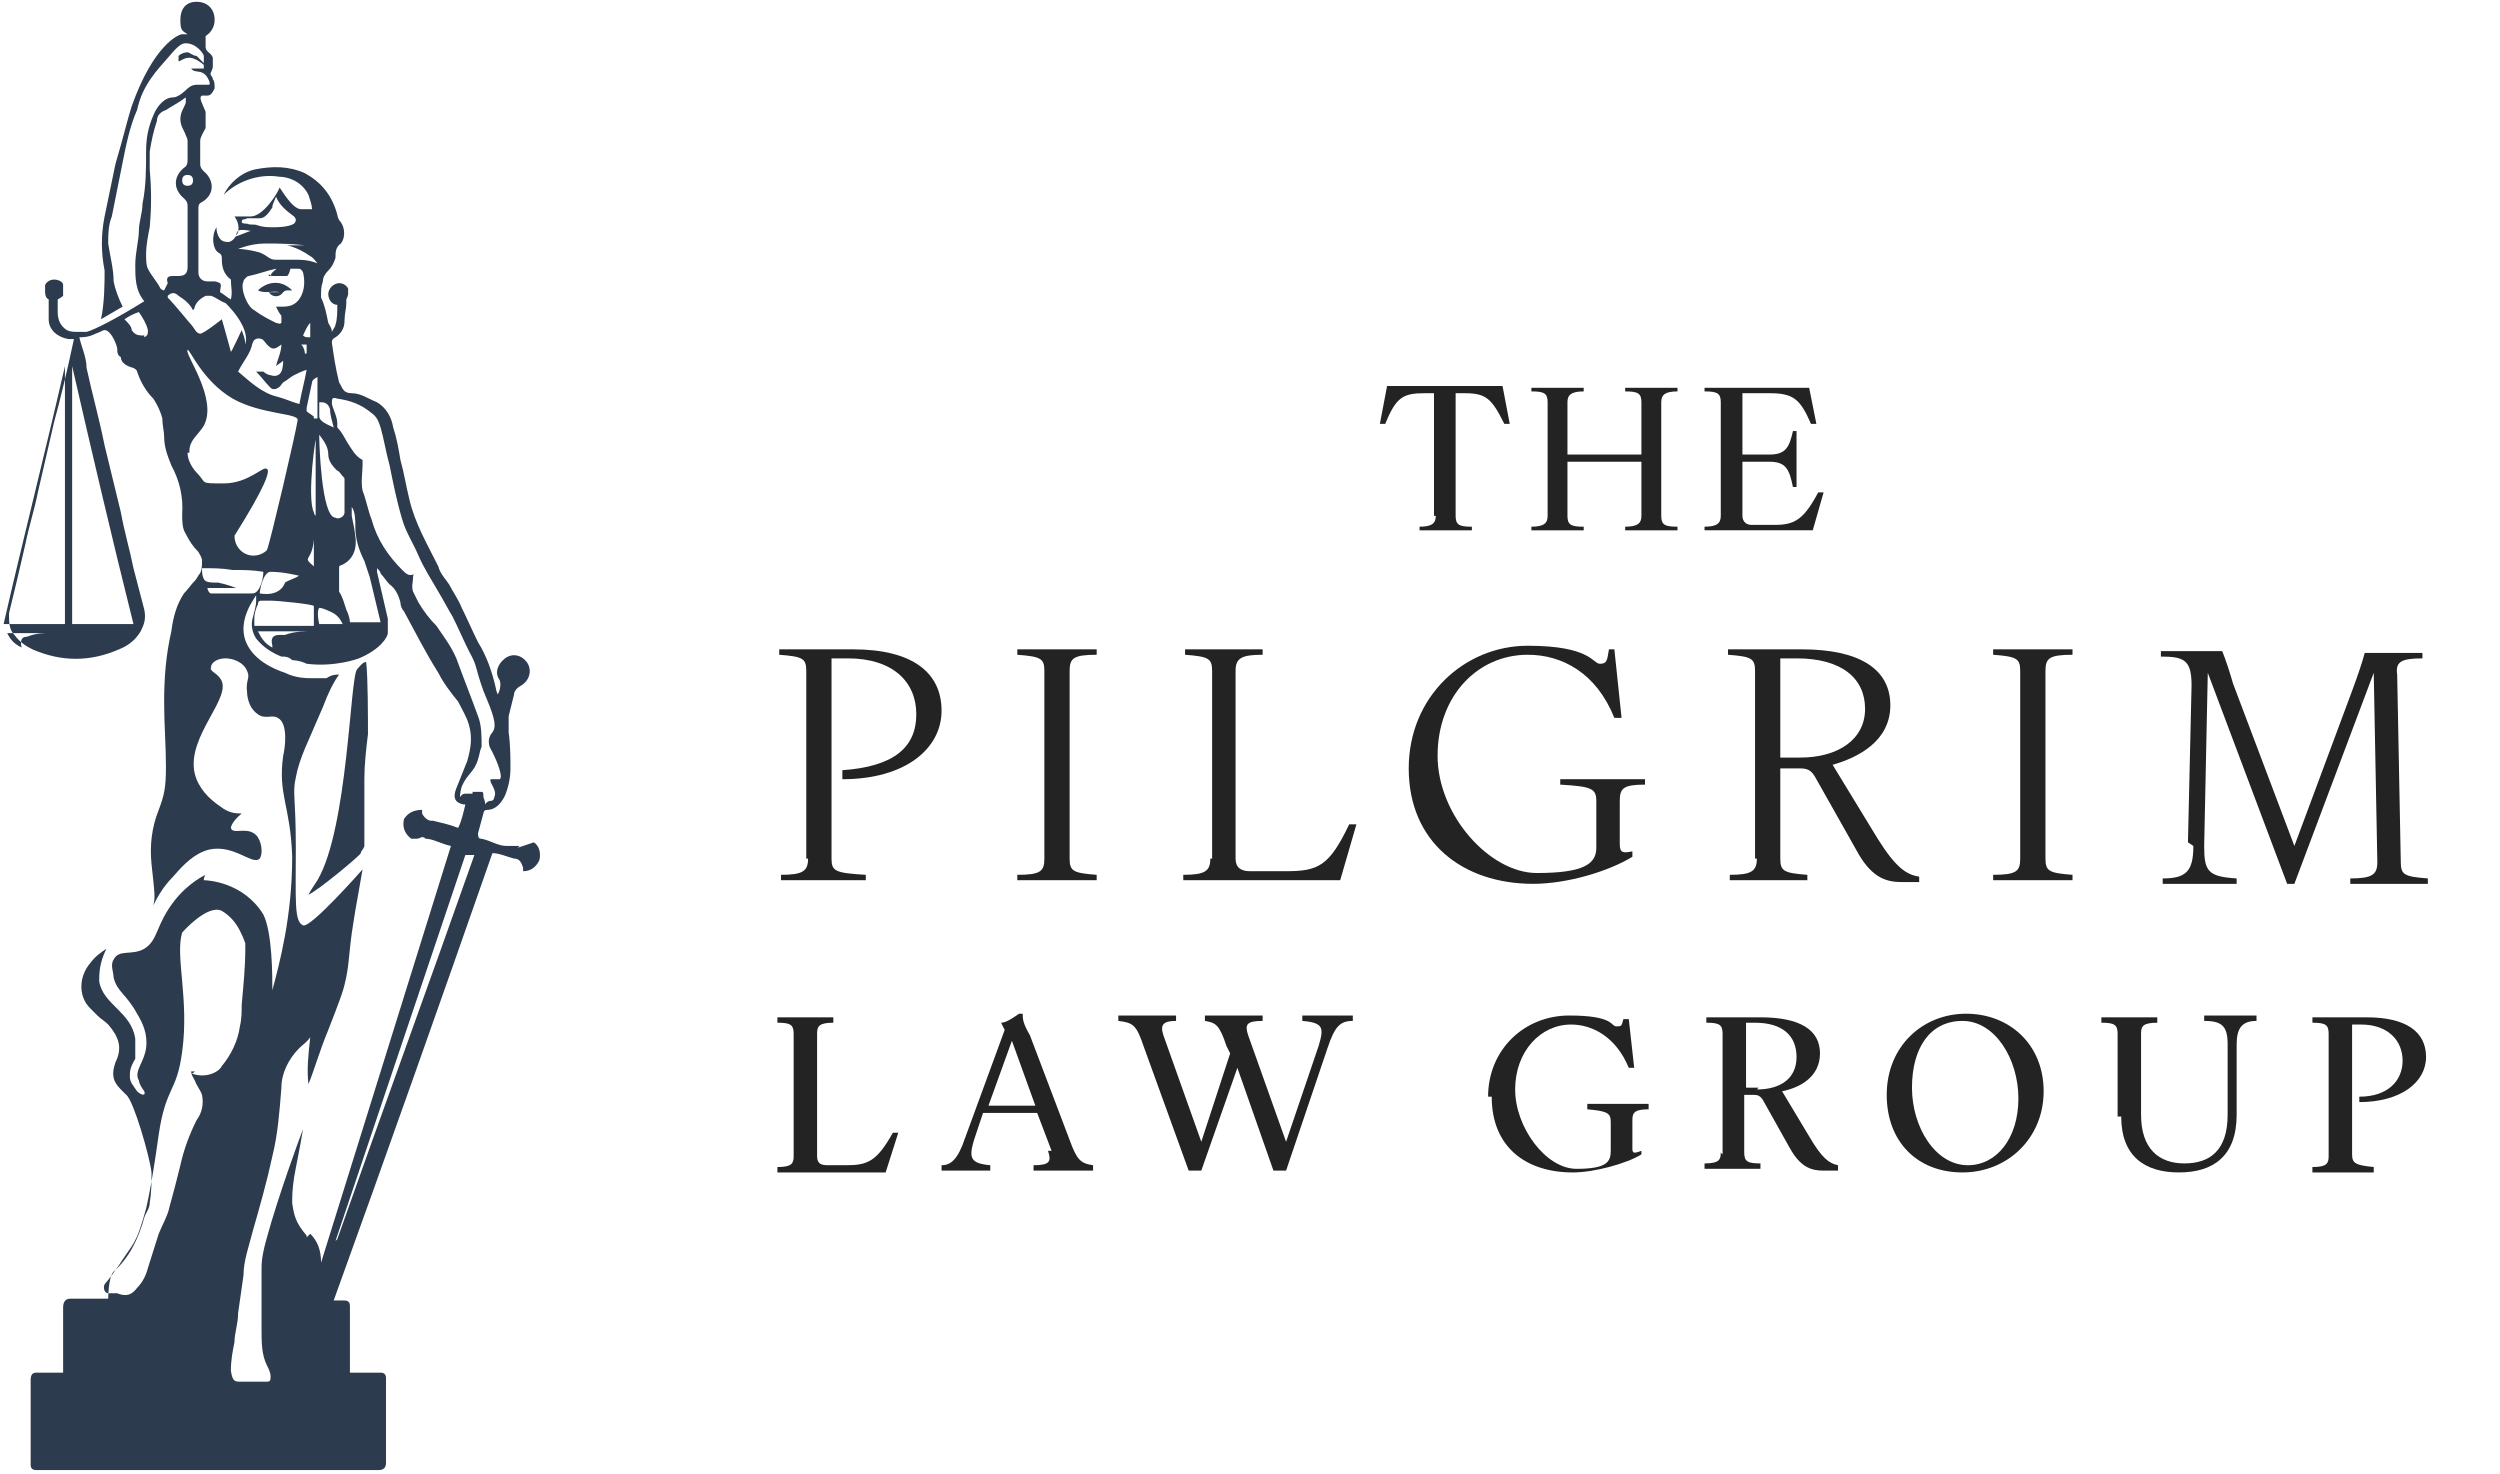
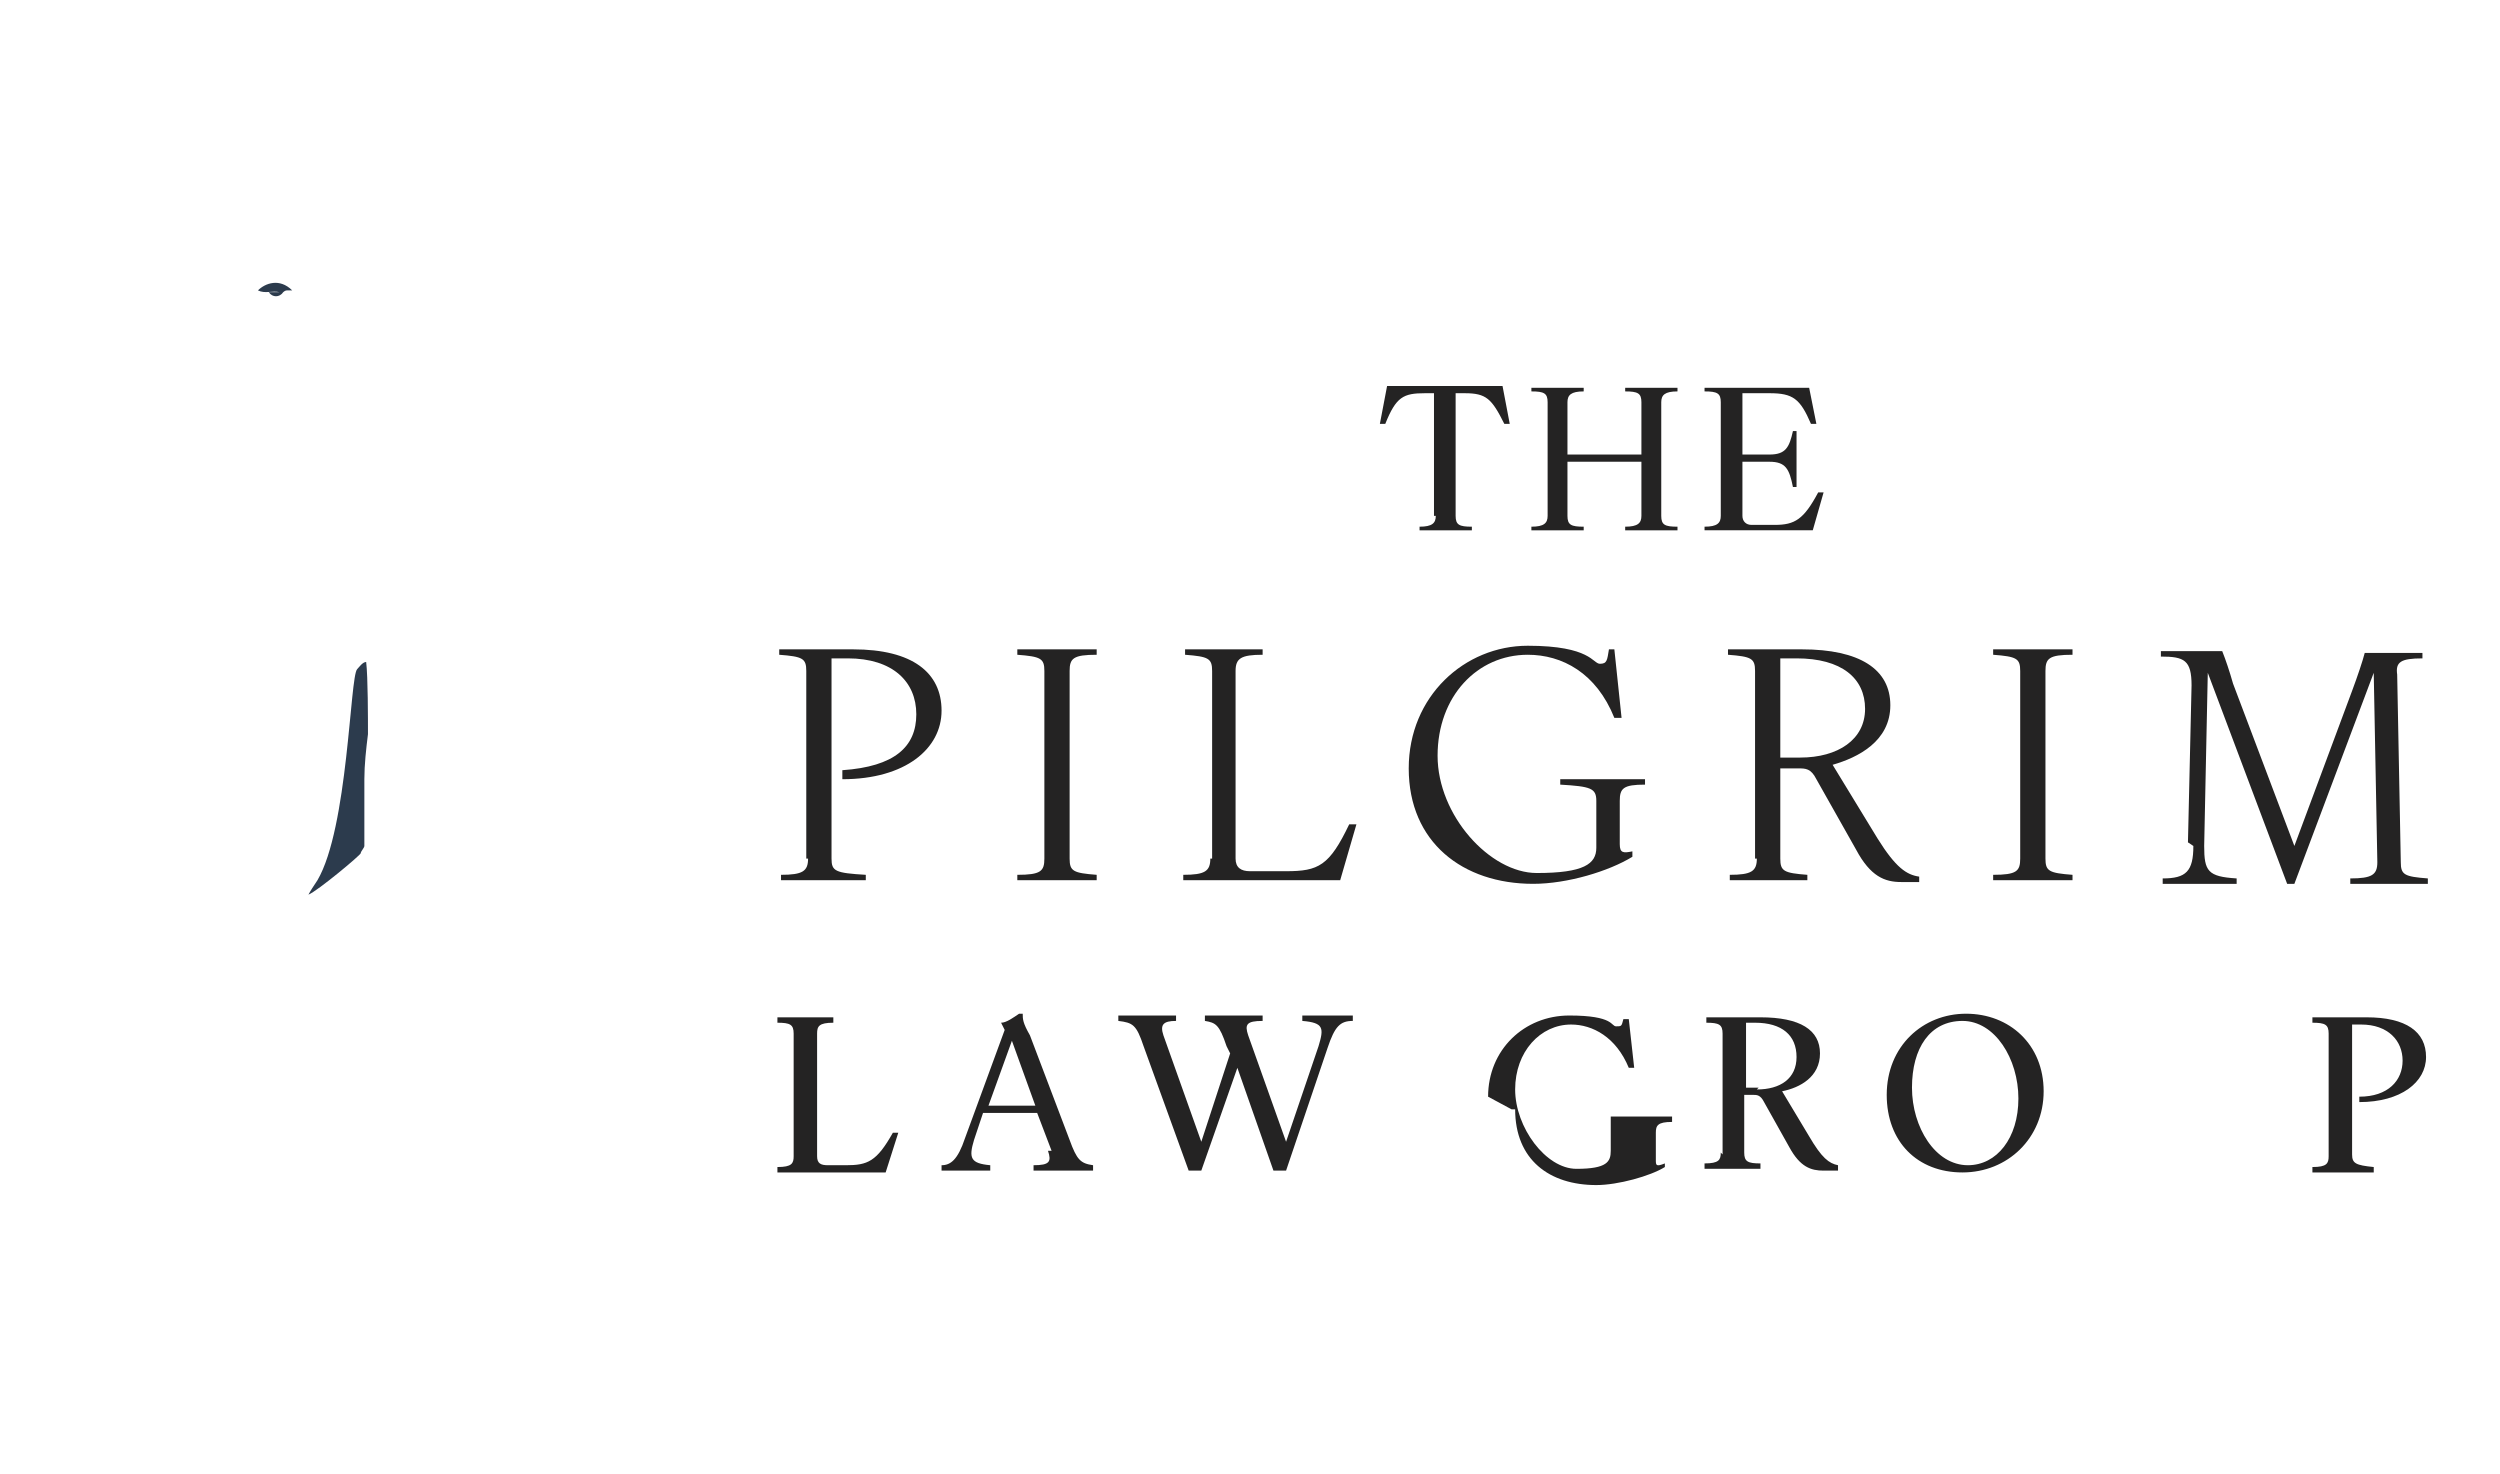
<svg xmlns="http://www.w3.org/2000/svg" id="Layer_1" version="1.1" viewBox="0 0 138.6 81.7">
  <defs>
    <style>
      .st0 {
        fill: #242323;
      }

      .st1 {
        fill: #231f20;
      }

      .st2 {
        fill: #2c3b4d;
      }
    </style>
  </defs>
  <g>
-     <path class="st2" d="M28.8,46.9h-.7c-.5,0-.9-.3-1.4-.4-.1,0-.2,0-.2-.3.1-.4.2-.7.3-1.1,0,0,0-.2.2-.2.5,0,.8-.4,1-.8.2-.5.3-1,.3-1.5s0-1.3-.1-2v-.9c.1-.4.2-.8.3-1.2,0-.2.2-.4.4-.5.5-.3.6-.9.3-1.3-.3-.4-.8-.5-1.2-.2-.4.3-.6.8-.3,1.2.1.3,0,.6-.1.8,0,0-.1-.2-.1-.3-.2-.9-.5-1.8-1-2.6-.3-.6-.6-1.3-.9-1.9-.2-.5-.5-.9-.7-1.3-.2-.3-.5-.6-.6-1-.6-1.2-1.3-2.4-1.6-3.7-.2-.8-.3-1.5-.5-2.2-.1-.6-.2-1.2-.4-1.8-.1-.6-.4-1.1-.9-1.4-.5-.2-.9-.5-1.4-.5s-.5-.3-.7-.6h0c-.2-.8-.3-1.5-.4-2.2,0-.1,0-.2.2-.3.3-.2.5-.5.5-.9s.1-.7.1-1v-.2s.1-.2.1-.3h0v-.3c-.1-.2-.3-.3-.5-.3-.3,0-.6.3-.6.6s.2.6.5.6h0c0,.4,0,.8-.1,1.1,0,.1-.1.2-.2.4h0c0-.2-.1-.3-.2-.5-.1-.5-.2-1-.4-1.4v-.2c0-.2,0-.4.1-.7,0-.2.1-.4.3-.6.2-.2.3-.4.4-.7,0-.3,0-.6.3-.8.3-.4.2-1-.1-1.3,0,0-.1-.2-.1-.3-.3-1.1-.9-1.8-1.8-2.3-.9-.4-1.8-.4-2.8-.2-.8.2-1.4.8-1.7,1.4h0c.7-.7,1.9-1.2,3.1-1,.4,0,1.2.2,1.6,1,.1.3.2.6.2.8h-.6c-.5,0-1.1-1.1-1.2-1.2-.1.3-.9,1.6-1.6,1.6h-.9c.3.4.3.9,0,1.2,0,0-.2.3-.5.2-.3,0-.5-.4-.5-.8h0c-.3.5-.2,1.2.1,1.4.2.1.2.2.2.4,0,.4.1.8.5,1.1h0c0,.4.1.7,0,1.1-.2-.1-.4-.3-.6-.4h0c0-.2.1-.4,0-.5,0,0-.2-.1-.3-.1h-.4c-.3,0-.5-.2-.5-.5v-3.5c0-.2,0-.3.2-.4.7-.4.7-1.2.1-1.7-.1-.1-.2-.2-.2-.4v-1.3c0-.2.2-.5.3-.7v-.9c-.2-.5-.4-.8-.2-.9h.3c.2,0,.3-.2.4-.4,0-.2,0-.4-.1-.5,0-.2-.2-.2-.1-.4,0,0,.1-.2.1-.3v-.5c-.1-.3-.4-.3-.4-.6v-.6c.3-.2.5-.5.5-.9,0-.6-.4-1-1-1s-.9.4-.9,1,.1.6.4.8h-.3c-.2,0-1.6.6-2.8,4-.2.6-.4,1.5-.9,3.2-.2,1-.4,1.9-.6,2.9-.2,1-.2,2,0,3,0,.6,0,1.8-.2,2.7l1.2-.7c-.2-.4-.4-.9-.5-1.4,0-.7-.2-1.4-.3-2.1,0-.5,0-1,.2-1.5.2-1,.4-2,.6-3s.4-2,.8-2.9h0c.3-1.4,1.1-2.2,1.8-3,.5-.6.7-.7.9-.7.6,0,1,.6,1,.7v.2h0v.2l-.4-.4c-.2,0-.4-.2-.5-.2,0,0-.3,0-.5.2v.3c.1,0,.3-.2.6-.2s.7.3.8.4v.2c.1,0,0,0-.4,0h-.3c.2.3.6,0,.9.5,0,0,.2.3.1.4,0,0-.4,0-.7,0s-.5.2-.6.3h0s-.4.4-.7.4c-.5,0-.9.5-1.1,1-.3.7-.4,1.3-.4,2,0,1,0,1.9-.2,2.9,0,.5-.2,1-.2,1.5s-.2,1.2-.2,1.9,0,1.4.5,2h0c-1.6,1-2.8,1.6-3.2,1.7h-.5c-.2,0-.4,0-.6-.1-.3-.2-.5-.5-.5-1v-.7c0,0,.2-.1.3-.2h0v-.3h0v-.3c0-.2-.3-.3-.5-.3s-.4.1-.5.3v.2h0c0,.3,0,.5.2.6h0c0,.4,0,.8,0,1.1,0,.6.5,1,1.1,1.1h.3c-.4,1.9-.8,3.5-1.1,4.6-.3,1.3-.6,2.6-.9,3.9-.2,1-.5,1.9-.7,2.9-.3,1.3-.6,2.6-.9,3.8,0,.5,0,.9.3,1.2.3.4.6.6,1,.8,1.6.7,3.2.7,4.8,0,.5-.2.9-.5,1.2-1,.2-.4.3-.7.2-1.2-.2-.8-.4-1.5-.6-2.3-.2-1-.5-2-.7-3.1-.3-1.2-.6-2.5-.9-3.7-.3-1.5-.7-2.9-1-4.3,0-.6-.3-1.2-.4-1.7.2,0,.5,0,.9-.2.3-.1.4-.2.5-.2.3,0,.6.6.7,1,0,.2,0,.4.2.5,0,.3.3.5.7.6,0,0,.2.1.2.2.2.6.5,1.1.9,1.5.2.3.4.7.5,1.1,0,.4.1.7.1,1,0,.6.2,1.1.4,1.6q.7,1.3.6,2.7c0,.4,0,.8.2,1.1.2.4.4.7.7,1,.1.2.2.3.2.5,0,.3,0,.6-.2.8,0,0-.1.2-.2.3-.2.2-.4.5-.6.7-.4.6-.6,1.3-.7,2.1-.3,1.3-.4,2.6-.4,3.9s.1,2.4.1,3.6-.1,1.6-.4,2.4c-.4,1-.5,2-.4,3,.2,1.8.2,1.9.1,2.3.2-.4.5-1,1.1-1.6.6-.7,1.2-1.3,2-1.5,1.4-.3,2.4.9,2.8.5.2-.3.1-1-.2-1.3-.5-.5-1.3,0-1.4-.4,0,0,0-.3.6-.8-.3,0-.7,0-1.2-.4-.6-.4-1.2-1-1.4-1.8-.5-2.1,2.2-4.3,1.4-5.3-.2-.3-.6-.4-.5-.6,0-.3.4-.5.8-.5s1,.2,1.2.7c.2.4-.1.5,0,1.2,0,0,0,.8.6,1.2.4.3.8,0,1.1.2.6.3.4,1.7.3,2.1-.3,2.2.4,2.7.5,5.6,0,3.3-.7,5.9-1.1,7.4,0-.8,0-3.2-.5-4.2-1.1-1.8-3.1-1.9-3.3-1.9h0c0-.2.1-.3.1-.3,0,0-.9.4-1.7,1.4-1.1,1.4-.9,2.2-1.7,2.7-.7.4-1.4,0-1.7.6-.2.3,0,.7,0,1,.2.8.7.9,1.3,2,.3.5.6,1.1.5,1.9-.1.8-.7,1.3-.4,1.8,0,0,0,.2.3.6.1.3-.2.2-.4,0-.2-.3-.4-.5-.4-.8s0-.5.3-1c0,0,0-.4,0-1.1-.2-1.5-1.8-1.9-2-3.2,0-.4,0-1,.4-1.8-.3.2-.6.4-.9.8-.6.7-.7,1.8,0,2.5,0,0,.3.3.4.4.2.2.4.3.6.5.6.7.8,1.3.4,2.1-.2.6-.2,1,.3,1.5,0,0,.2.2.3.3.4.3,1.3,3.4,1.4,4.3,0,.6,0,1.1-.1,1.7,0,.3-.2.5-.3.8-.3,1.1-.8,2.2-1.7,3-.3.3-.3,1.5-.3,1.5h-2.1q-.4,0-.4.5v3.6h-1.5q-.3,0-.3.4h0v4.7q0,.3.3.3h19q.4,0,.4-.4v-4.7q0-.3-.3-.3h-1.7v-3.7q0-.3-.3-.3h-.6c3-8.3,5.9-16.5,8.8-24.8.4,0,.8.2,1.2.3.3,0,.4.2.5.5v.2h0c.4,0,.7-.2.9-.6.1-.4,0-.8-.3-1h0l-.9.3ZM2.8,35.1c-.4,0-.8,0-1.3.2-.3,0-.4.2-.3.6-.4-.2-.6-.4-.8-.8.2,0,2.4,0,3,0h-.7,0ZM3.7,34.6H.2c1.1-4.8,2.3-9.5,3.4-14.3h0v14.3h0ZM4,20.3c1.1,4.8,2.2,9.5,3.4,14.3h-3.4v-14.3h0ZM17.7,22.3h.1q.4,0,.5.4c0,.3.1.6.2,1h0c-.2-.1-.5-.2-.7-.4,0,0-.1-.1-.1-.2v-.8h0ZM17.7,24.4h0v-.3c.3.4.5.7.5,1.1s.3.7.5.9c.1,0,.2.2.3.3s.1.1.1.2v1.8h0c0,.3-.4.4-.5.3-.8,0-.9-4.3-.9-4.4h0ZM19.7,29.9c0-.4-.1-.8-.2-1.3v-.5c.2.3.2.7.2,1.1,0,.7.2,1.3.5,1.9.1.3.2.6.3.9.2.8.4,1.7.6,2.5h-1.7c0-.2-.1-.5-.2-.7-.1-.3-.2-.7-.4-1v-1.2c0-.3,0-.2.2-.3.6-.3.8-.9.7-1.6h0v.2ZM17.7,33.7c.2,0,.6.2.8.3.3.2.4.4.5.6h-1.3c-.1-.4-.1-.8,0-.9h0ZM17.6,13.6h-1.7s.6.1,1.3.6c.2.1.3.3.4.4-.5-.2-.9-.2-1.2-.2h-1.1c-.4,0-.4-.2-.9-.4-.7-.2-1.2-.2-1.2-.2,0,0,.7-.3,1.5-.3s1.7,0,2.9.2h0ZM15.1,35.9c-.4-.2-.6-.5-.8-.9h3.1c-.5,0-1.1,0-1.6.2h-.3c-.4,0-.5.2-.4.6h0ZM14.1,34.6v-.3c0-.3.1-.6.2-.8,0-.2.1-.2.3-.2h.4c.4,0,2.4.2,2.4.3v1.1h-3.4.1ZM14.9,15.2s.1.1.2.1h.8q.1,0,.2-.4h.5s.1,0,.2.2c.1.4.1.9-.1,1.3s-.5.6-1,.6h-.4c.1.2.2.4.3.5v.4c-.1.1-.2,0-.3,0-.4-.2-.8-.4-1.2-.7-.4-.2-.8-1.2-.6-1.6,0-.1.2-.3.3-.3.5-.1,1-.3,1.5-.4.1,0-.3.2-.3.4h-.1ZM17,19.1v.5h-.1c0-.2-.1-.4-.2-.5h.4,0ZM16.8,18.6c.1-.2.2-.5.4-.7h0v.8c-.2,0-.3,0-.4-.1h0ZM14,19.1c0-.3.3-.4.5-.3.1,0,.2.2.3.3.3.3.4.3.8,0,0,.4-.2.8-.3,1.2h0c.1-.1.3-.2.4-.3,0,0,0,.4-.1.6s-.3.3-.6.2c-.1,0-.3-.1-.4-.2h-.4c.3.3.5.6.8.9.1.1.3.1.4,0,.1,0,.2-.2.3-.3.2-.1.4-.3.6-.4.2-.1.4-.2.7-.3-.1.6-.3,1.3-.4,1.9-.4-.1-.8-.3-1.2-.4-.9-.2-1.6-.9-2.2-1.4.3-.6.7-1,.8-1.6h0ZM15.8,32.3c0,0-.2.8-1.4.6,0-.2.2-1.2.6-1.2.7,0,1.5.2,1.5.2.3,0-.6.3-.7.4ZM17.4,29.9v1.5h0c-.7-.6-.1-.2,0-1.5ZM17.5,23.9v4.7s-.1-.1-.1-.2c-.4-.8.1-4.4.2-4.5h-.1ZM17.4,23.1c-.1-.1-.3-.2-.4-.3v-.2c.1-.5.2-.9.3-1.4,0-.1.1-.2.3-.3v2.3h-.2ZM13.7,12.1h.7c.3,0,.5-.3.7-.6,0-.2.1-.3.2-.6.2.5.6.8,1,1.1q.2.2,0,.4c-.3.2-1,.2-1.1.2-.3,0-.6,0-.9-.1-.2-.1-.4,0-.6-.1-.1,0-.3,0-.3-.1,0-.2.2-.1.3-.2h0ZM13.9,12.8c-.3.1-.5.2-.8.3,0-.4.2-.4.8-.3ZM10.7,10c0,.2-.1.3-.3.3s-.3-.1-.3-.3.1-.3.3-.3.3.1.3.3ZM8,18.6c-.3,0-.5,0-.7-.3,0-.2-.2-.4-.4-.6.3-.2.5-.3.8-.4.2.3.4.6.5,1,0,.2,0,.3-.2.4h0ZM9.1,16.1s-.1,0-.2-.1c-.2-.4-.5-.7-.7-1.1-.1-.2-.1-.5-.1-.8,0-.5.1-1,.2-1.5.1-1.1.1-2.1,0-3.2v-1c.1-.6.2-1.1.4-1.7,0-.3.2-.5.5-.6.3-.2.7-.4,1.1-.7v.3c-.1.3-.3.5-.3.9s.2.6.3.9c0,0,.1.2.1.3v1.1q0,.3-.2.4c-.6.5-.6,1.2,0,1.7.1.1.2.2.2.4v3.4c0,.4-.2.5-.5.5h-.3c-.3,0-.4.1-.3.4h0l-.2.4ZM9.3,16.4c.2-.2.4-.2.6,0,.3.2.6.4.8.8,0,0,.1-.1.1-.2.1-.3.4-.5.6-.6h.3c.3.1.5.3.8.4,0,0,1.4,1.3,1.1,2.3,0-.3-.1-.5-.2-.8,0,0-.6,1.3-.6,1.2-.1-.4-.5-1.8-.5-1.8,0,0-1,.8-1.2.8,0,0-.1,0-.2-.1-.1-.1-.2-.3-.3-.4s-.9-1.1-1.3-1.5h0ZM10.5,25c0-.6.5-.9.8-1.4.8-1.5-1.1-4-.9-4.2.1-.1.8,1.7,2.5,2.7,1.6.9,3.7.8,3.6,1.2h0c-.1.7-1.5,6.7-1.7,7.2-.3.3-.8.4-1.2.2-.4-.2-.6-.6-.6-1,1.7-2.7,2-3.6,1.8-3.7-.2-.2-1,.8-2.4.8s-.9,0-1.5-.6c0,0-.5-.5-.5-1.1h.1ZM11.7,32.9h0c-.1,0-.2-.2-.2-.3h1.6s-.5-.2-1-.3c-.4,0-.7,0-.8-.2s-.1-.4-.1-.6c.6,0,1.1,0,1.7.1.6,0,1.1,0,1.7.1,0,.4-.2,1.2-.6,1.2h-2.3ZM10.8,59.4h-.2c0,.2.1.3.2.5.1.3.3.5.4.8.1.5,0,1-.3,1.4-.4.8-.7,1.6-.9,2.5-.2.8-.4,1.6-.6,2.3-.1.5-.4,1-.6,1.5-.2.6-.4,1.3-.6,1.9-.1.4-.3.8-.6,1.1-.3.4-.6.5-1.1.3-.2,0-.3,0-.5,0-.2,0-.3-.3-.2-.5h0c.6-.7,1-1.4,1.5-2.1.4-.6.6-1.4.8-2.1.3-1.3.5-2.7.7-4.1.4-2.7,1-2.3,1.3-4.6.4-2.9-.4-5.3,0-6.6,0,0,1.4-1.6,2.2-1.2.5.3.8.7,1,1.1.1.2.2.4.3.7v.3c0,1-.1,2-.2,3.1,0,.4,0,.8-.1,1.2-.1.8-.5,1.6-1,2.2-.2.4-1,.7-1.7.4h.1ZM17,68.5c-.6-.7-.7-1.1-.8-1.8,0-.4,0-.7.1-1.4.1-.6.3-1.5.5-2.7-.2.5-1.4,3.8-2,6-.2.7-.3,1.2-.3,1.7v3.4c0,.7,0,1.4.3,2,.1.2.2.4.2.6s0,.3-.2.3h-1.4c-.4,0-.5,0-.6-.6,0-.6.1-1.1.2-1.6,0-.5.2-1,.2-1.6.1-.7.2-1.4.3-2.1,0-.8.3-1.6.5-2.4.4-1.4.8-2.8,1.1-4.2.3-1.2.4-2.5.5-3.8,0-.8.4-1.6,1-2.2.2-.2.4-.3.6-.6h0c-.1.9-.2,1.8-.1,2.6.3-.7.6-1.8,1.1-3,.7-1.8.8-2.1.9-2.5.3-1.2.2-1.7.5-3.5.1-.7.3-1.7.5-2.9h0s-2.9,3.3-3.3,3.1c-.5-.2-.4-1.4-.4-4.3s-.2-3,0-3.9c.2-1.1.7-2,1.5-3.9.3-.8.6-1.4.9-1.8-.2,0-.4,0-.7.2h-.8c-.3,0-.9,0-1.5-.3-.6-.2-1.8-.7-2.2-1.8-.4-1.2.5-2.3.6-2.5v.3c0,.3-.1.6-.2,1-.1.4,0,.8.2,1.1.4.5.9.8,1.4,1,.2,0,.4,0,.6.2,0,0,.4,0,.8.2,1.6.2,2.9-.3,2.9-.3,1.2-.5,1.6-1.2,1.6-1.4v-.8c-.2-.9-.4-1.7-.6-2.6v-.2c.1.1.2.2.2.3.2.2.3.4.5.6.3.2.5.6.6,1,0,.2.1.4.2.5.6,1.1,1.2,2.3,1.9,3.4.3.6.7,1.1,1.1,1.6.2.4.5.9.6,1.3.2.7.1,1.3-.1,2-.2.5-.4,1-.6,1.5s-.1.8.4.9h.1c-.1.4-.2.9-.4,1.3-.5-.2-1-.3-1.4-.4h-.1c-.2,0-.4-.2-.5-.4v-.2c-.5,0-.8.2-1,.5-.1.4,0,.8.4,1.1.1,0,.2,0,.3,0,.2,0,.3-.2.5,0,.4,0,.9.3,1.4.4-2.4,7.7-4.8,15.4-7.2,23.1,0-.7-.2-1.2-.6-1.6h0l-.2.2ZM18.6,68.8h0c2.4-7.1,4.8-14.3,7.2-21.4.2,0,.3,0,.5,0-2.5,7.1-5.1,14.2-7.6,21.3h0ZM26.2,44q-.3,0-.4,0c-.2,0-.3.2-.3.2,0,0,0-.3.1-.6.3-.7.7-.8.9-1.5.1-.3.1-.5.2-.7,0-.6,0-1.2-.2-1.7-.4-1.1-.8-2.1-1.2-3.2-.3-.7-.7-1.2-1.1-1.8-.4-.4-.7-.8-1-1.3l-.3-.6c-.1-.3,0-.5,0-.8,0,0,0-.2.1-.2h0c-.3.2-.5,0-.7-.2-.8-.8-1.4-1.7-1.7-2.8-.2-.5-.3-1.1-.5-1.6-.1-.5,0-1,0-1.4v-.3c-.4-.2-.6-.6-.8-.9-.2-.3-.3-.6-.6-.9v-.2c0-.4-.2-.7-.3-1.1,0-.3,0-.4.3-.3.7.1,1.3.3,1.9.8.3.2.4.5.5.8.2.7.3,1.4.5,2.1.2,1,.4,2,.7,3,.2.7.6,1.3.9,2s.7,1.3,1.1,2c.3.5.5.9.8,1.4.3.6.6,1.3.9,1.9.5.9.3.8.8,2.2.5,1.2.8,1.9.5,2.3,0,0-.2.2-.2.5s.1.4.2.6c.3.6.6,1.4.4,1.5-.1,0-.4,0-.5,0-.1.2.4.6.2,1,0,0,0,.2-.2.2,0,0-.2,0-.3.2,0,0,0-.2-.1-.4,0-.2,0-.3-.1-.3h-.7.2Z" />
    <path class="st2" d="M20.2,46.5v-3.3c0-.8.1-1.7.2-2.5,0-.8,0-3.2-.1-4-.2,0-.4.3-.5.4-.4.4-.5,8.8-2.2,11.7-.2.3-.4.6-.5.8.5-.2,2.9-2.2,2.9-2.3s.2-.3.2-.4v-.4h0Z" />
    <path class="st2" d="M15.6,16.2h-.7c.2.3.6.3.8,0,0,0,.1-.1.2-.1h.3c-.7-.7-1.5-.4-1.9,0,.4.2.8,0,1.2.1h0Z" />
  </g>
  <g>
    <path class="st1" d="M61.9-67.8h-.8v-.4c0-.4-.3-.8-.7-.8h-2.4v7.4c0,.6.3.9.7.9h.5v.8h-4.1v-.8h.5c.4,0,.7-.4.7-.9v-7.4h-2.2c-.4,0-.8.8-.8,1.2h-.8v-3h.7c.3.3.6.5,1,.5h6.4c.4,0,.8-.2,1.2-.6l.7.2-.4,3h-.2Z" />
    <path class="st1" d="M70.7-60v-.8h.5c.4,0,.7-.4.7-.9v-2.8h-5.6v2.8c0,.6.3.9.7.9h.5v.8h-4.1v-.8h.5c.4,0,.7-.4.7-.9v-7.2c0-.5-.5-.6-1.1-.6v-.8h4v.8c-.6,0-1.1,0-1.1.6v3.2h5.6v-3.2c0-.5-.5-.6-1.1-.6v-.8h4v.8c-.6,0-1.1,0-1.1.6v7.2c0,.6.3.9.7.9h.5v.8h-4.3Z" />
    <path class="st1" d="M83.2-60h-7.4v-.8h.5c.4,0,.7-.4.7-.9v-7.2c0-.5-.5-.6-1.1-.6v-.8h7.3v2.2h-.8c0-.6-.4-1.1-.8-1.1h-2.8v3.4h2.4c.4,0,.8-.5.8-1.1h.8v3.3h-.8c0-.6-.4-1.1-.8-1.1h-2.4v2.7c0,.5.4.9.9.9h1.8c.7,0,1.4-.8,1.6-1.5l.8.2-.6,2.5h0Z" />
    <path class="st1" d="M25.8-46.5c-.6,0-1.2,0-1.7-.3v3.4c0,.7.4,1.2.9,1.2h1.3v1h-6.2v-1h.9c.5,0,.9-.5.9-1.2v-9.3c0-.8-1-.8-1.8-.8v-1.1h5.8c2.4,0,4.7,1.5,4.7,4.1s-2.4,4.1-4.7,4.1h0ZM25.9-53.2h-1.8v5.1c.4.3,1.2.4,1.7.4,1.5,0,2.2-1.6,2.2-2.9s-.9-2.6-2.2-2.6h0Z" />
    <path class="st1" d="M34-41.2v-1h.6c.5,0,.9-.5.9-1.2v-9.3c0-.6-.7-.8-1.4-.8v-1.1h5.1v1.1c-.8,0-1.5.2-1.5.8v9.3c0,.7.4,1.2.9,1.2h.6v1h-5.2,0Z" />
-     <path class="st1" d="M52.3-41.2h-9.6v-1h.6c.5,0,.9-.5.9-1.3v-9.3c0-.6-.7-.8-1.4-.8v-1.1h5.2v1.1c-.8,0-1.4.2-1.4.8v9.4c0,.4.5.9.9.9h2.6c.8,0,1.8-1.2,2-2.1l1.1.2-.8,3.2h0Z" />
    <path class="st1" d="M68.7-46.3v5.4h-.8c-.3-.2-.6-.3-.9-.3h-1c-.6.2-1.3.2-2,.2-3.9,0-7.4-3-7.4-7s3.5-7,7.4-7,2.1.5,3,.5.4-.2.5-.5l1,.2v3.8h-1c-.6-1.5-1.9-2.3-3.4-2.3-3,0-5,2.4-5,5.3s2,5.4,5,5.4,1.7,0,2.4-.4v-3.4c0-.6-.8-.8-1.5-.8v-1.1h5.3v1.1c-.9,0-1.5.2-1.5.8h0Z" />
    <path class="st1" d="M83-41.2c-.8-.8-1.3-1.8-1.9-2.8-.4-.7-.8-1.4-1.3-2.1-.5-.6-1.1-.9-2-.9s-.2,0-.3,0v3.4c0,.7.4,1.2.9,1.2h.6v1h-5.3v-1h.6c.5,0,.9-.5.9-1.2v-9.3c0-.7-.8-.8-1.6-.8v-1.1h5.7c2.2,0,4.3,1.6,4.3,3.9s-.9,2.7-2.2,3.4c.5.5.9,1.2,1.4,2,.9,1.5,2.1,3.2,3.7,3.2v1h-3.6.1ZM78.8-53.1h-1.2v4.7h.5c1.6,0,3.2-.5,3.2-2.3s-1.1-2.4-2.5-2.4h0Z" />
    <path class="st1" d="M90.1-41.2v-1h.6c.5,0,.9-.5.9-1.2v-9.3c0-.6-.7-.8-1.4-.8v-1.1h5.1v1.1c-.8,0-1.4.2-1.4.8v9.3c0,.7.4,1.2.9,1.2h.6v1h-5.3Z" />
    <path class="st1" d="M110.8-41.2v-1c.8,0,1.3-.4,1.3-.9l-.9-7.3-3.5,9.3h-1l-4.2-8.9-.6,6.8c0,.4.3,1,.7,1h.6v1h-4.5v-1h.6c.5,0,1-.8,1-1.3l.8-9.1c-.5-.7-1.5-1-2.5-1v-1.1h4.2l4.6,9.7,3.6-9.7h4.2v1.1h-.7c-.7,0-1.4,0-1.4.7h0l1.1,9.4c0,.8.7,1.3,1.7,1.3v1h-5.4.3Z" />
    <path class="st1" d="M26.7-25.6h-5.9v-.7h.4c.3,0,.5-.3.5-.8v-5.8c0-.4-.4-.5-.9-.5v-.7h3.2v.7c-.5,0-.9,0-.9.5v5.8c0,.3.3.5.5.5h1.6c.5,0,1.1-.7,1.2-1.3h.7c0,.1-.5,2.2-.5,2.2h0Z" />
    <path class="st1" d="M35.7-25.6v-.7c.3,0,.7,0,.7-.3s-.5-1.3-.7-1.9v-.2h-2.5v.3c-.3.5-.6,1.2-.6,1.5s.4.5.8.5v.7h-3v-.7h.3c.4,0,.8-.5,1-.8l2.3-6.9h1.1l2.7,6.8c.2.5.8.9,1.4.9v.7h-3.5ZM34.3-32c-.3.9-.5,1.6-.8,2.5h1.8l-1-2.5Z" />
    <path class="st1" d="M53-33.3c-.7,0-1.1.2-1.3.9-.7,2.2-1.5,4.6-2.2,6.8h-.6l-2.4-5.7-1.9,5.7h-.6l-2.9-6.8c0-.3-.4-.8-1.3-.9v-.7h3.4v.7c-.3,0-.6,0-.6.2v.3l1.9,4.3c.4-1.2.9-2.7,1.3-4v-.3c0-.4-.4-.5-.9-.5v-.7h3.3v.7c-.4,0-.7,0-.7.4v.4l1.7,4,1.3-4v-.3c0-.5-.4-.5-1-.5v-.7h3.4v.7h-.2.3Z" />
    <path class="st1" d="M69.8-28.8v3.3h-.5c-.2-.1-.4-.2-.6-.2h-.7c-.4.1-.8.1-1.2.1-2.4,0-4.6-1.8-4.6-4.3s2.2-4.4,4.6-4.4,1.3.3,1.8.3.3,0,.3-.3h.6v2.5h-.6c-.3-.9-1.2-1.4-2.1-1.4-1.8,0-3.1,1.5-3.1,3.3s1.3,3.4,3.1,3.4,1,0,1.5-.3v-2.1c0-.4-.5-.5-.9-.5v-.7h3.3v.7c-.6,0-.9,0-.9.5h0Z" />
    <path class="st1" d="M79.7-25.6c-.5-.5-.8-1.1-1.2-1.7-.2-.4-.5-.9-.8-1.3s-.7-.6-1.3-.6,0,0-.2,0v2.1c0,.4.2.8.6.8h.4v.7h-3.3v-.7h.4c.3,0,.6-.3.6-.8v-5.8c0-.4-.5-.5-1-.5v-.7h3.6c1.3,0,2.7,1,2.7,2.4s-.6,1.7-1.3,2.1c.3.3.6.8.9,1.2.6.9,1.3,2,2.3,2v.7h-2.4ZM77.1-32.9h-.8v2.9h.3c1,0,2-.3,2-1.4s-.7-1.5-1.5-1.5h0Z" />
    <path class="st1" d="M88.7-25.4c-2.4,0-4.3-1.9-4.3-4.3s1.9-4.4,4.3-4.4,4.4,2,4.4,4.4-2,4.3-4.4,4.3ZM85.9-30.2c0,1.7,1.3,3.9,3.2,3.9s2.5-1.5,2.5-3-1.2-3.9-3.2-3.9-2.5,1.5-2.5,3Z" />
    <path class="st1" d="M105.3-33.3c-.3,0-.6.3-.6.6v3.9c0,2-1.7,3.4-3.8,3.4s-3.8-1.3-3.8-3.3v-4c0-.3-.3-.6-.6-.6h-.4v-.7h3.3v.7h-.4c-.3,0-.6.3-.6.6v3.6c0,1.5.6,2.8,2.4,2.8s2.4-1.3,2.4-2.8v-3.6c0-.3-.2-.6-.6-.6h-.5v-.7h3.3v.7h-.4.3Z" />
    <path class="st1" d="M112.5-28.9c-.4,0-.7,0-1.1-.2v2.1c0,.4.2.8.6.8h.8v.7h-3.9v-.7h.6c.3,0,.6-.3.6-.8v-5.8c0-.5-.6-.5-1.1-.5v-.7h3.6c1.5,0,2.9.9,2.9,2.5s-1.5,2.5-2.9,2.5h0ZM112.5-33h-1.1v3.1c.3.2.7.3,1.1.3.9,0,1.4-1,1.4-1.8s-.6-1.6-1.4-1.6h0Z" />
  </g>
  <g>
    <g>
      <path class="st0" d="M44,64v-6.7c0-.5-.2-.6-.9-.6v-.3h3.1v.3c-.8,0-.9.2-.9.6v6.8c0,.4.2.5.6.5h1c1.2,0,1.7-.2,2.6-1.8h.3l-.7,2.2h-6v-.3c.8,0,.9-.2.9-.6h0Z" />
      <path class="st0" d="M58.3,63.8l-.8-2.1h-3l-.5,1.5c-.3,1-.2,1.3.9,1.4v.3h-2.7v-.3c.5,0,.9-.3,1.3-1.5l2.2-6-.2-.4c.3,0,.7-.3,1-.5h.2c0,.3,0,.5.4,1.2l2.2,5.8c.4,1.1.6,1.3,1.3,1.4v.3h-3.3v-.3c.9,0,1-.2.8-.8h.2ZM57.4,61.3l-1.3-3.6-1.3,3.6h2.6Z" />
      <path class="st0" d="M66.8,56.6v-.3h3.2v.3c-.9,0-1,.2-.8.8l2.1,5.9,1.8-5.3c.3-1,.3-1.3-.9-1.4v-.3h2.8v.3c-.7,0-1,.3-1.4,1.5l-2.3,6.8h-.7l-2-5.7-2,5.7h-.7l-2.5-6.9c-.4-1.2-.6-1.3-1.4-1.4v-.3h3.2v.3c-.7,0-.9.2-.7.8l2.1,5.9,1.6-4.9-.2-.4c-.4-1.2-.6-1.3-1.2-1.4Z" />
-       <path class="st0" d="M82.5,60.8c0-2.6,2-4.5,4.5-4.5s2.3.6,2.6.6.3,0,.4-.4h.3l.3,2.7h-.3c-.7-1.7-2-2.4-3.2-2.4-1.7,0-3.1,1.5-3.1,3.6s1.7,4.4,3.4,4.4,1.9-.4,1.9-1v-1.6c0-.5-.2-.6-1.3-.7v-.3h3.4v.3c-.8,0-.9.2-.9.6v1.5c0,.3,0,.4.5.2v.2c-.8.5-2.6,1-3.8,1-2.6,0-4.5-1.4-4.5-4.2h-.2Z" />
+       <path class="st0" d="M82.5,60.8c0-2.6,2-4.5,4.5-4.5s2.3.6,2.6.6.3,0,.4-.4h.3l.3,2.7h-.3c-.7-1.7-2-2.4-3.2-2.4-1.7,0-3.1,1.5-3.1,3.6s1.7,4.4,3.4,4.4,1.9-.4,1.9-1v-1.6v-.3h3.4v.3c-.8,0-.9.2-.9.6v1.5c0,.3,0,.4.5.2v.2c-.8.5-2.6,1-3.8,1-2.6,0-4.5-1.4-4.5-4.2h-.2Z" />
      <path class="st0" d="M95.5,64v-6.7c0-.5-.2-.6-.9-.6v-.3h3c2.2,0,3.3.7,3.3,2s-1.1,1.9-2.1,2.1l1.5,2.5c.7,1.2,1.1,1.5,1.6,1.6v.3h-.8c-.7,0-1.3-.2-1.9-1.3l-1.4-2.5c-.2-.4-.4-.4-.6-.4h-.5v3.2c0,.5.2.6.9.6v.3h-3.1v-.3c.8,0,.9-.2.9-.6h0ZM97.4,60.4c1.3,0,2.2-.6,2.2-1.8s-.8-1.9-2.3-1.9h-.5v3.6h.7,0Z" />
      <path class="st0" d="M104.6,60.7c0-2.7,2-4.5,4.4-4.5s4.3,1.7,4.3,4.3-2,4.5-4.5,4.5-4.2-1.7-4.2-4.3ZM109.1,64.6c1.6,0,2.8-1.5,2.8-3.7s-1.3-4.3-3.1-4.3-2.8,1.5-2.8,3.7,1.3,4.3,3.1,4.3Z" />
-       <path class="st0" d="M117.4,61.9v-4.6c0-.5-.2-.6-.9-.6v-.3h3.1v.3c-.8,0-.9.2-.9.6v4.5c0,1.9,1,2.7,2.4,2.7s2.4-.7,2.4-2.7v-3.9c0-1-.3-1.3-1.3-1.3v-.3h2.9v.3c-.8,0-1.1.4-1.1,1.3v3.9c0,2.3-1.3,3.2-3.2,3.2s-3.2-.9-3.2-3.1h-.2Z" />
      <path class="st0" d="M129.1,64v-6.7c0-.5-.2-.6-.9-.6v-.3h3c2.2,0,3.3.8,3.3,2.2s-1.4,2.5-3.7,2.5v-.3c1.6,0,2.4-.9,2.4-2s-.8-2-2.3-2h-.5v7.2c0,.5.2.6,1.2.7v.3h-3.4v-.3c.8,0,.9-.2.9-.6h0Z" />
    </g>
    <g>
      <path class="st0" d="M44.7,47.6v-10.4c0-.7-.2-.8-1.5-.9v-.3h4.1c3.3,0,4.9,1.3,4.9,3.4s-2,3.8-5.5,3.8v-.5c2.9-.2,4.1-1.3,4.1-3.1s-1.3-3.1-3.8-3.1h-.9v11.1c0,.7.2.8,1.9.9v.3h-4.7v-.3c1.2,0,1.5-.2,1.5-.9h0Z" />
      <path class="st0" d="M57.9,47.6v-10.4c0-.7-.2-.8-1.5-.9v-.3h4.4v.3c-1.3,0-1.5.2-1.5.9v10.4c0,.7.2.8,1.5.9v.3h-4.4v-.3c1.3,0,1.5-.2,1.5-.9Z" />
      <path class="st0" d="M67.2,47.6v-10.4c0-.7-.2-.8-1.5-.9v-.3h4.3v.3c-1.2,0-1.5.2-1.5.9v10.4c0,.5.3.7.8.7h2c1.8,0,2.4-.3,3.5-2.6h.4l-.9,3.1h-8.7v-.3c1.2,0,1.5-.2,1.5-.9h0Z" />
      <path class="st0" d="M78.1,42.6c0-4,3.1-6.8,6.6-6.8s3.6,1,4,1,.4-.2.5-.8h.3l.4,3.8h-.4c-1-2.5-2.9-3.5-4.8-3.5-2.8,0-5,2.3-5,5.6s2.9,6.5,5.5,6.5,3.3-.5,3.3-1.4v-2.6c0-.7-.3-.8-2-.9v-.3h4.7v.3c-1.2,0-1.4.2-1.4.9v2.4c0,.5.2.5.7.4v.3c-1.3.8-3.6,1.5-5.5,1.5-3.9,0-6.9-2.3-6.9-6.4Z" />
      <path class="st0" d="M97.3,47.6v-10.4c0-.7-.2-.8-1.5-.9v-.3h4.1c3.2,0,4.9,1.1,4.9,3.1s-1.8,2.9-3.2,3.3l2.5,4.1c1,1.6,1.6,2,2.3,2.1v.3h-1c-.9,0-1.7-.3-2.5-1.8l-2.2-3.9c-.3-.6-.6-.6-1-.6h-1v5c0,.7.2.8,1.5.9v.3h-4.3v-.3c1.2,0,1.5-.2,1.5-.9h-.1ZM99.8,42c2.1,0,3.6-1,3.6-2.7s-1.3-2.8-3.8-2.8h-.9v5.5h1.1Z" />
      <path class="st0" d="M112,47.6v-10.4c0-.7-.2-.8-1.5-.9v-.3h4.4v.3c-1.3,0-1.5.2-1.5.9v10.4c0,.7.2.8,1.5.9v.3h-4.4v-.3c1.3,0,1.5-.2,1.5-.9Z" />
      <path class="st0" d="M121.3,46.7l.2-8.7c0-1.4-.4-1.6-1.7-1.6v-.3h3.4c.2.5.4,1.1.6,1.8l3.4,9,3.2-8.6c.3-.8.6-1.7.7-2.1h3.2v.3c-1.2,0-1.5.2-1.4.9l.2,10.4c0,.7.2.8,1.5.9v.3h-4.3v-.3c1.2,0,1.5-.2,1.5-.9l-.2-10.5-4.4,11.7h-.4l-4.4-11.7-.2,9.6c0,1.4.2,1.7,1.8,1.8v.3h-4.1v-.3c1.3,0,1.7-.4,1.7-1.8l-.3-.2Z" />
    </g>
    <g>
      <path class="st0" d="M79.5,28.6v-6.8h-.5c-1.2,0-1.6.2-2.2,1.7h-.3l.4-2.1h6.4l.4,2.1h-.3c-.7-1.4-1-1.7-2.2-1.7h-.5v6.8c0,.5.2.6.9.6v.2h-2.9v-.2c.7,0,.9-.2.9-.6h0Z" />
      <path class="st0" d="M91,28.6v-3h-4.1v3c0,.5.2.6.9.6v.2h-2.9v-.2c.7,0,.9-.2.9-.6v-6.3c0-.5-.2-.6-.9-.6v-.2h2.9v.2c-.7,0-.9.2-.9.6v2.9h4.1v-2.9c0-.5-.2-.6-.9-.6v-.2h2.9v.2c-.7,0-.9.2-.9.6v6.3c0,.5.2.6.9.6v.2h-2.9v-.2c.7,0,.9-.2.9-.6Z" />
      <path class="st0" d="M95.4,28.6v-6.3c0-.5-.2-.6-.9-.6v-.2h5.8l.4,2h-.3c-.6-1.4-1-1.7-2.3-1.7h-1.5v3.4h1.5c.9,0,1.1-.4,1.3-1.3h.2v3.1h-.2c-.2-1-.4-1.4-1.3-1.4h-1.5v3c0,.3.2.5.5.5h1.3c1.1,0,1.6-.3,2.4-1.8h.3l-.6,2.1h-6v-.2c.7,0,.9-.2.9-.6Z" />
    </g>
  </g>
</svg>